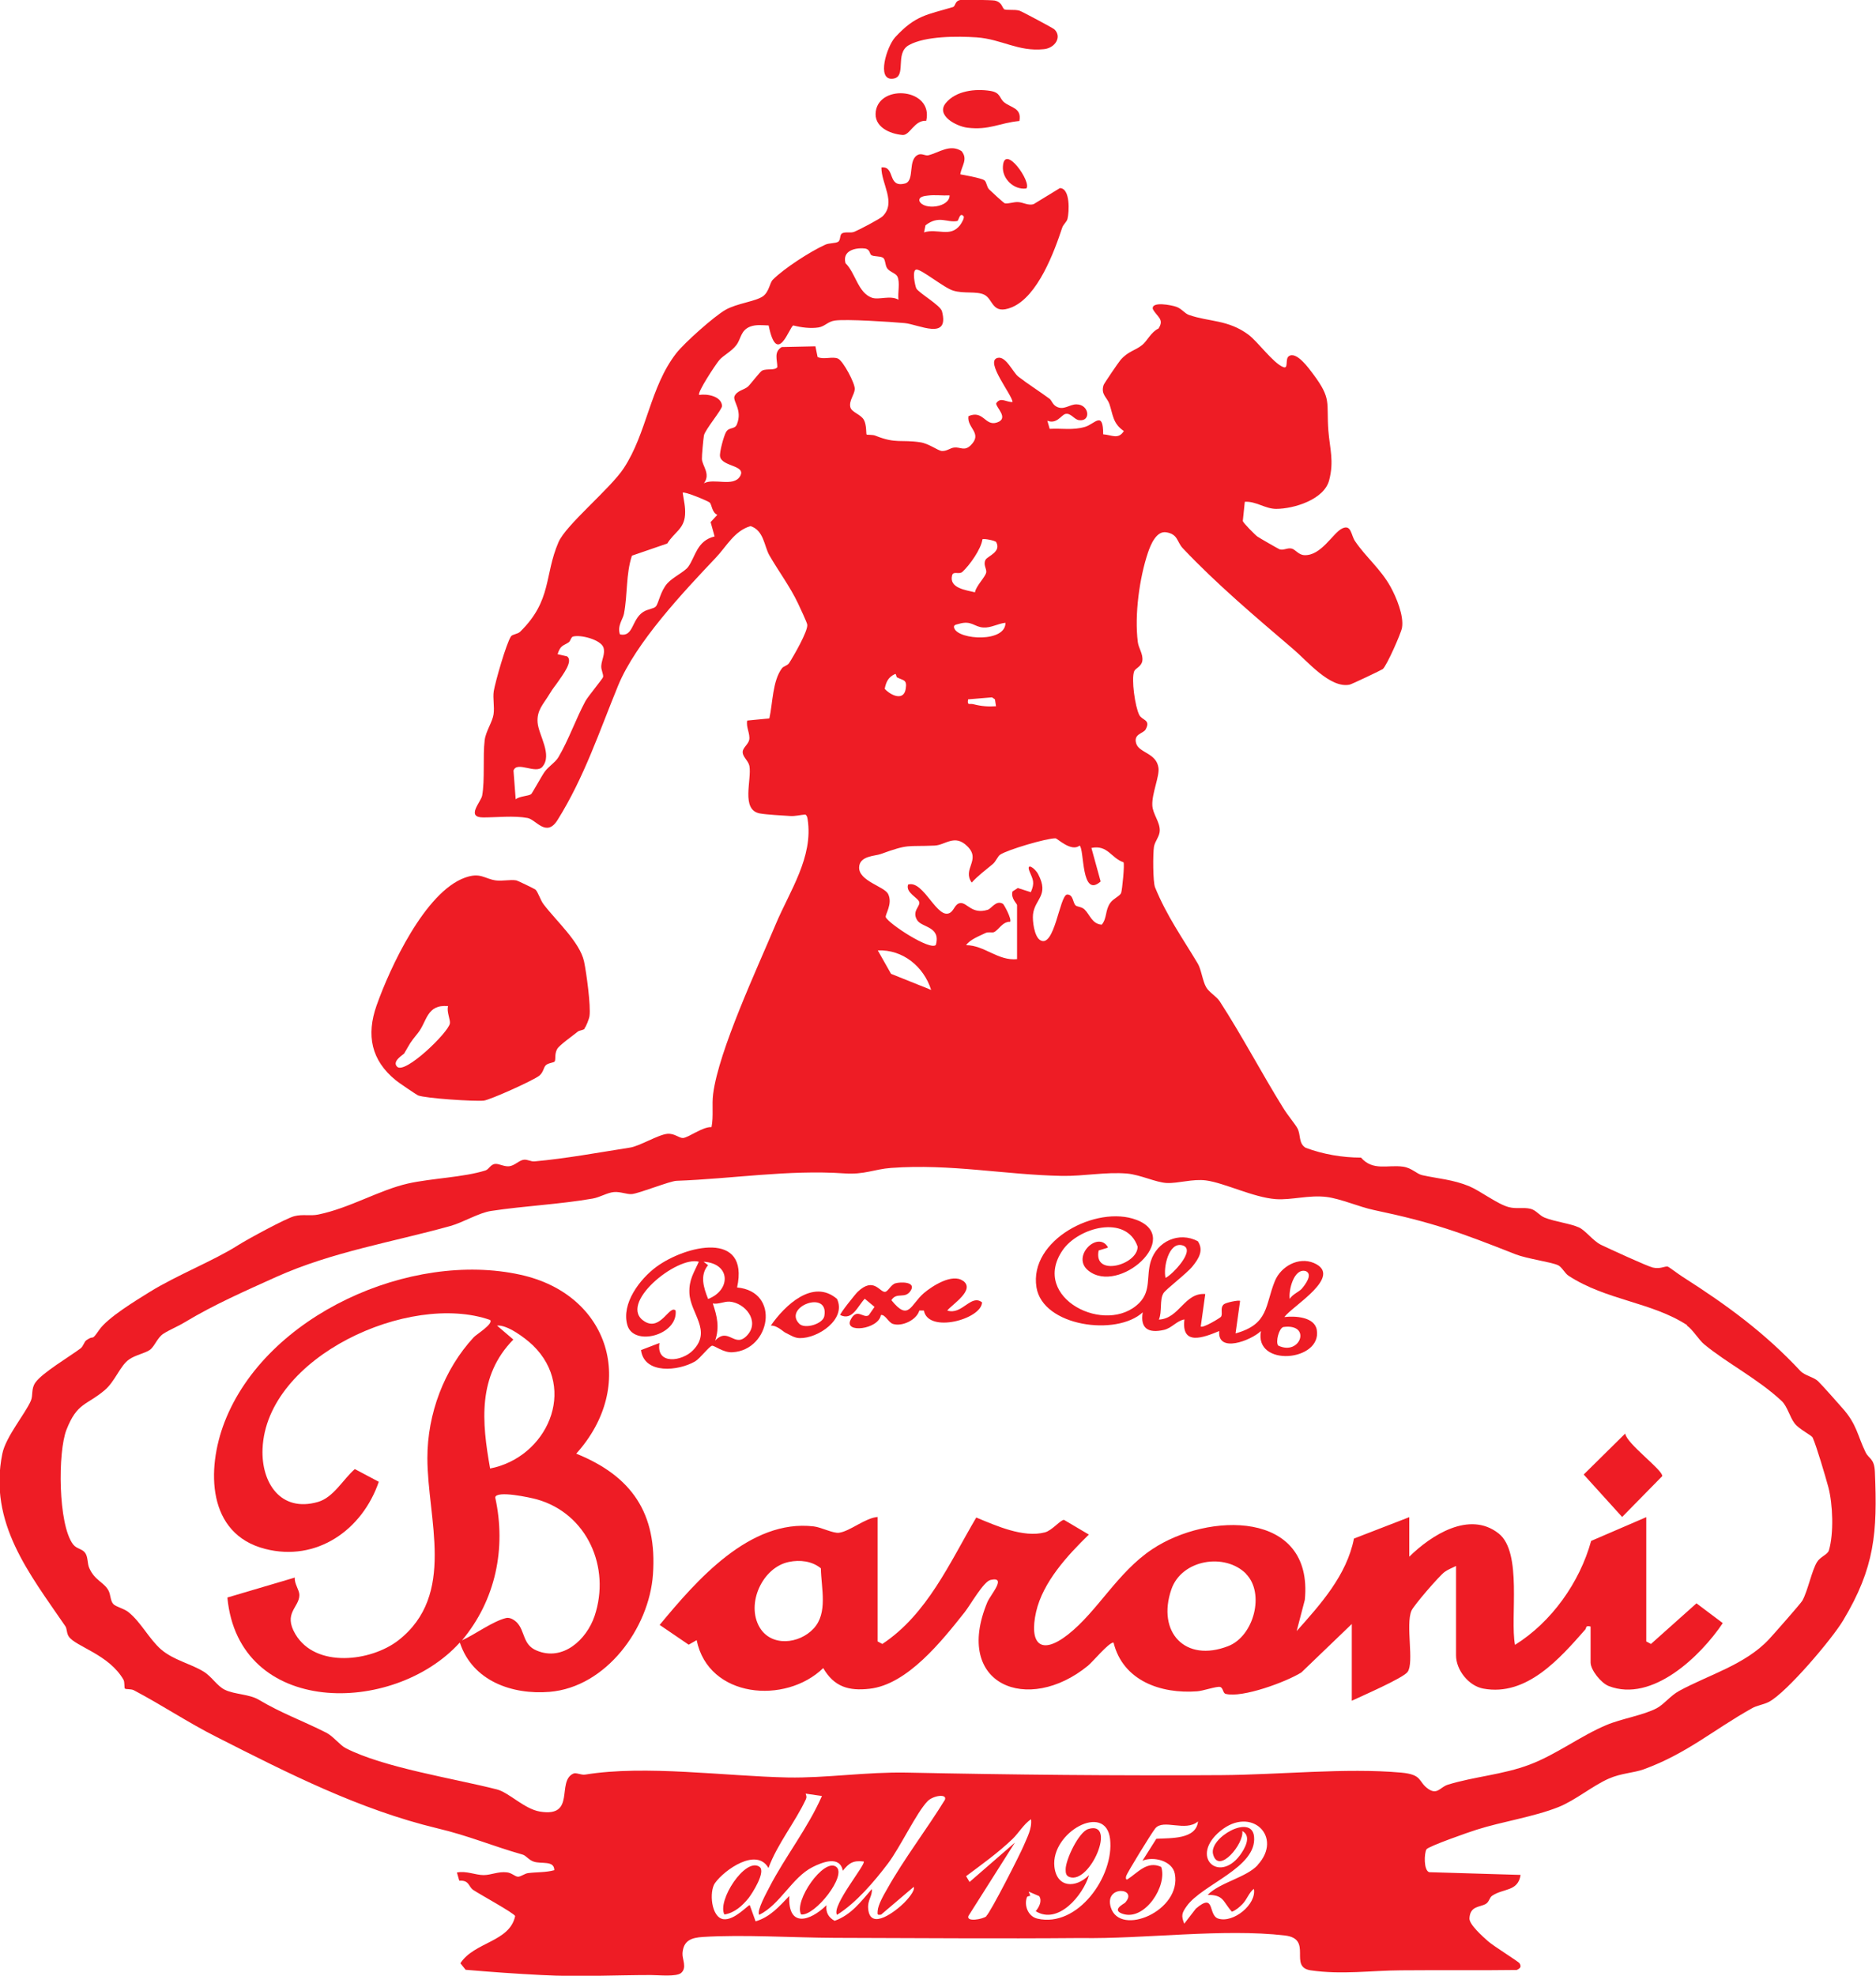
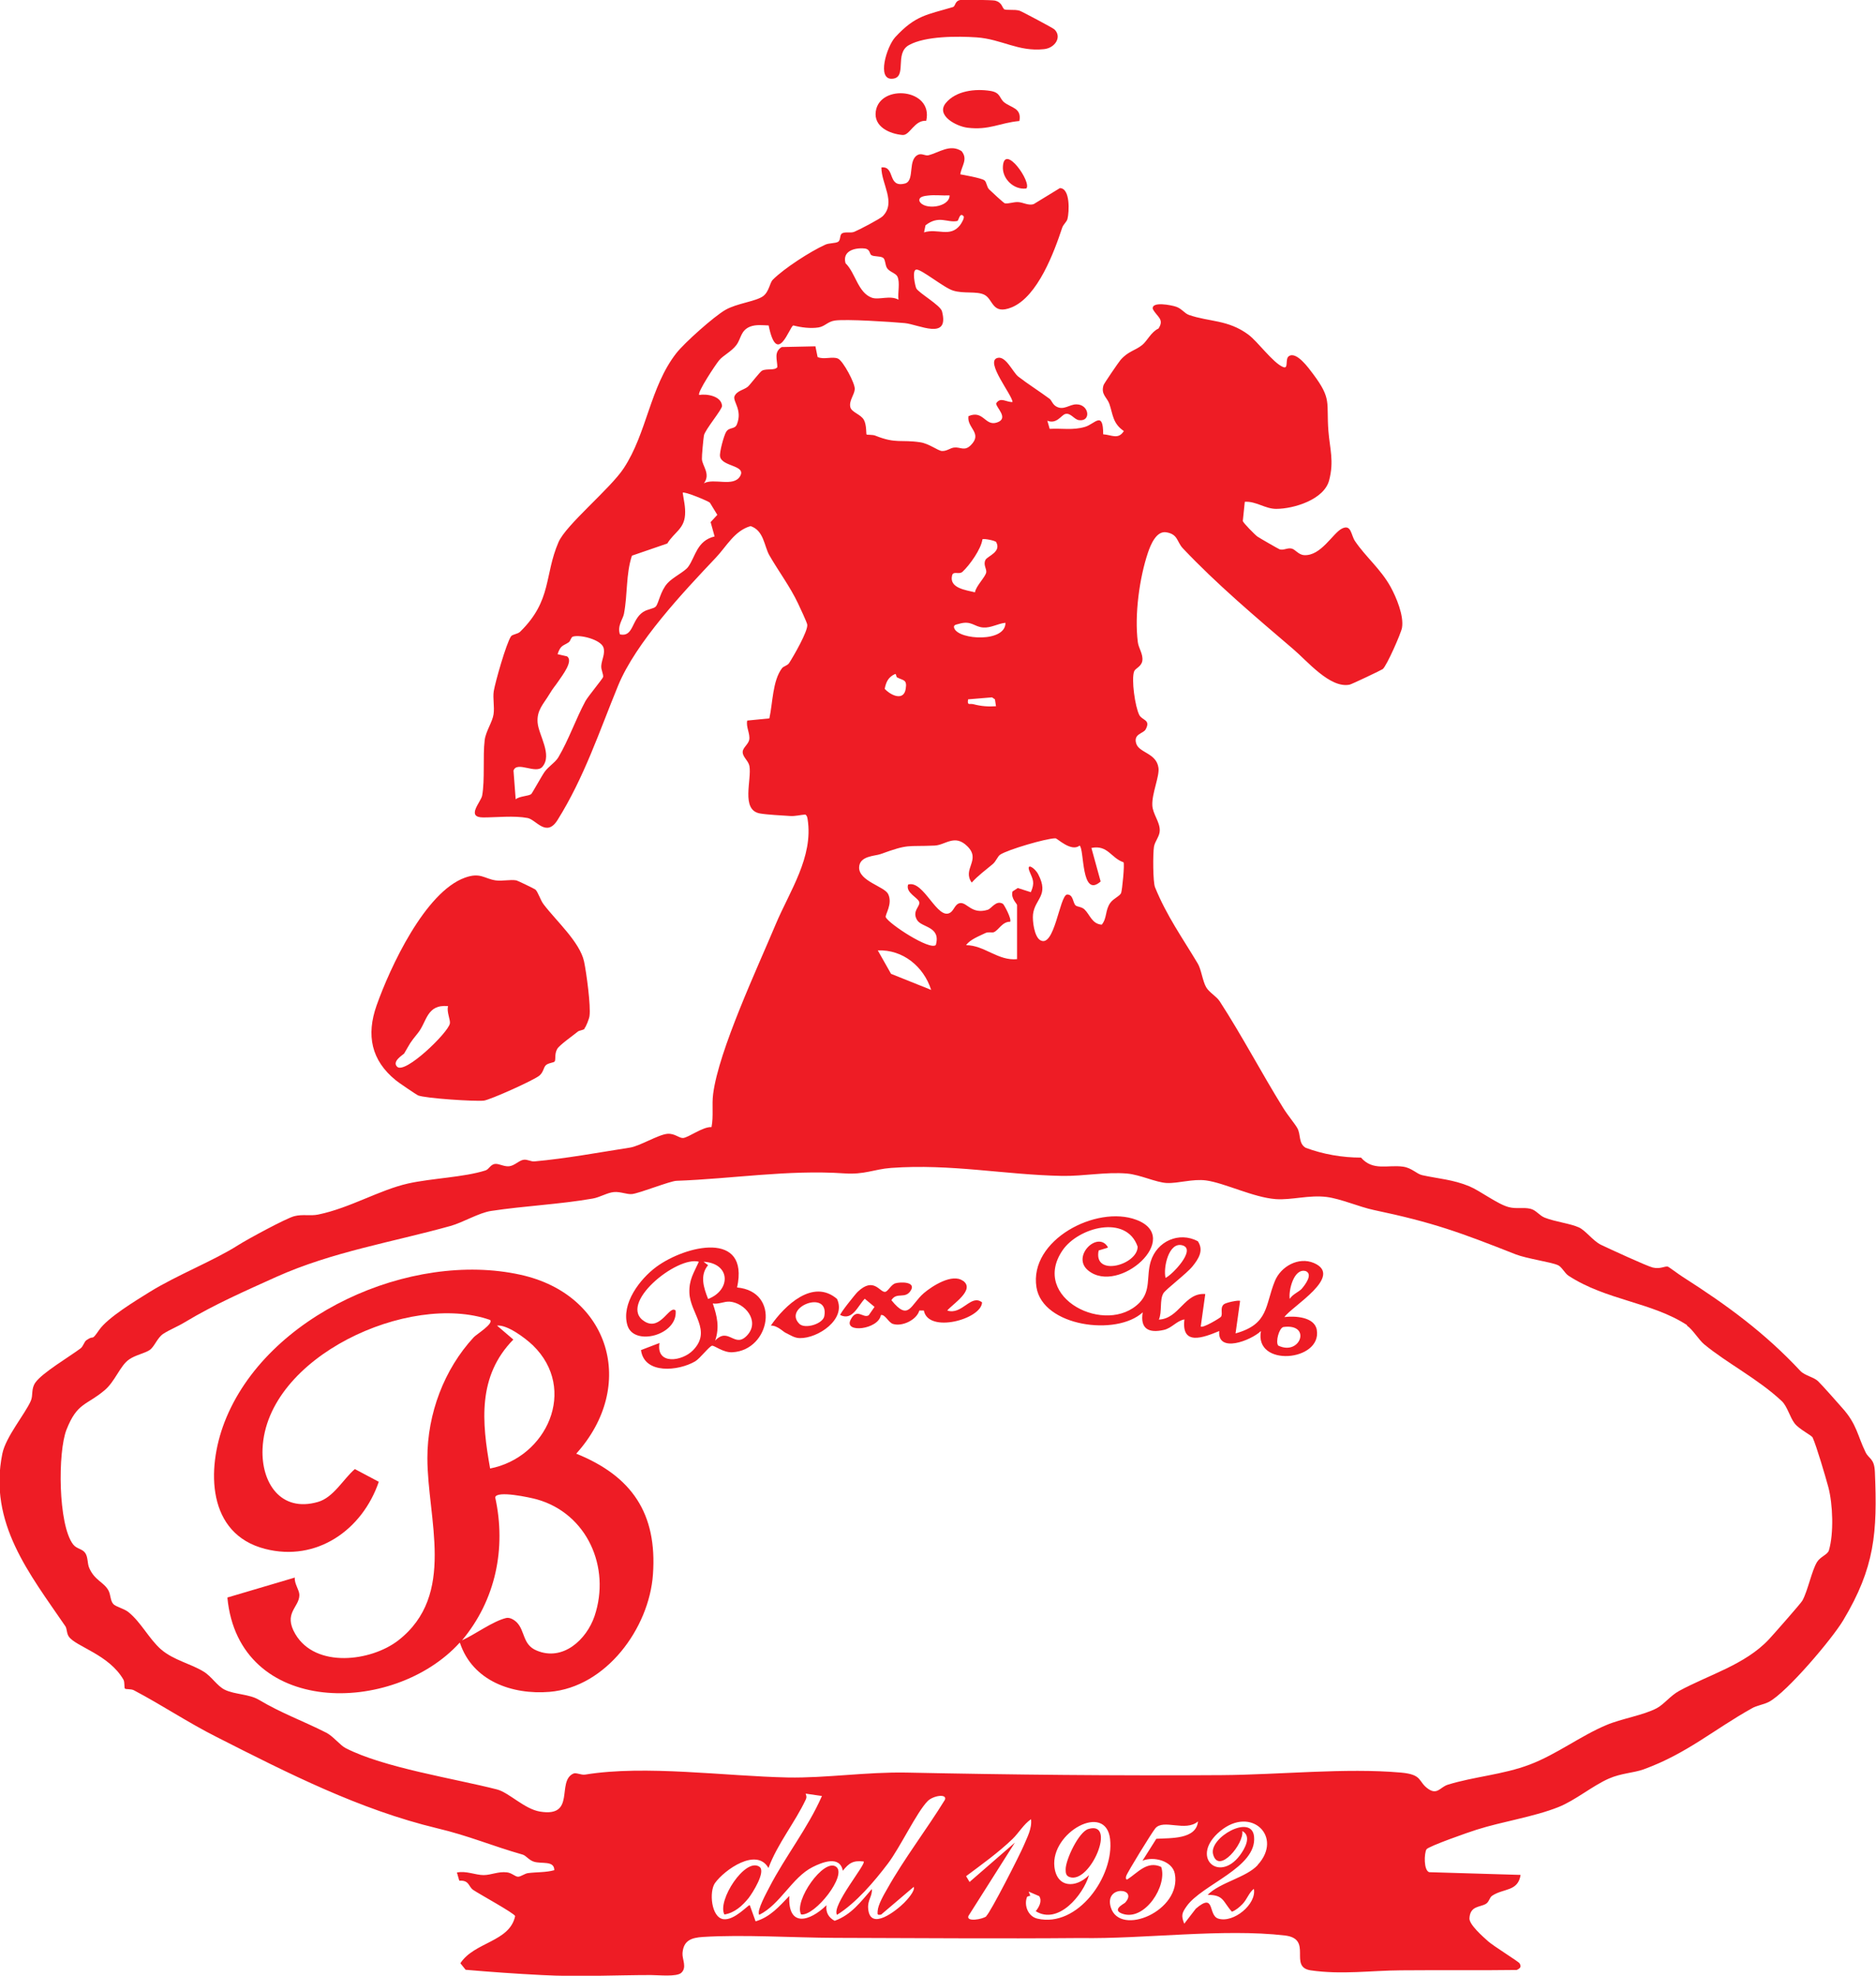
<svg xmlns="http://www.w3.org/2000/svg" id="Livello_2" data-name="Livello 2" viewBox="0 0 103.46 108.91">
  <defs>
    <style>      .cls-1 {        fill: #ee1c25;      }    </style>
  </defs>
  <g id="Livello_1-2" data-name="Livello 1">
    <g>
-       <path class="cls-1" d="M53.01,9.62s1.11.19,1.28.32c.13.1.12.36.26.5.1.1.81.76.87.77.2.03.47-.08.72-.07.29.01.57.21.87.11l1.44-.88c.58,0,.52,1.31.42,1.7-.04.16-.23.3-.29.48-.44,1.33-1.34,3.79-2.78,4.39-1.11.45-1.01-.46-1.53-.7-.43-.2-1.12-.04-1.7-.22-.51-.15-1.77-1.2-2.04-1.16-.25.04-.06.9,0,1.03.12.25,1.33.93,1.42,1.27.43,1.64-1.29.72-2.06.65s-3.22-.23-3.85-.14c-.4.06-.54.32-.9.38-.44.07-.96,0-1.39-.11-.21.06-.89,2.32-1.36,0-.34-.01-.68-.06-1.01.06-.54.21-.5.66-.77,1.02s-.74.58-.95.84c-.18.21-1.23,1.79-1.1,1.91.43-.07,1.22.06,1.26.6.02.19-.95,1.33-1,1.64-.03.18-.12,1.12-.11,1.29.01.37.5.83.11,1.34.56-.3,1.62.22,1.99-.38.38-.63-1-.52-1.1-1.1-.04-.23.21-1.14.33-1.34.17-.3.48-.13.6-.43.31-.78-.21-1.23-.14-1.53.13-.33.53-.36.75-.55.14-.13.67-.83.78-.88.26-.13.69.01.84-.19,0-.41-.21-.83.24-1.11l1.86-.04.12.59c.33.16.84-.05,1.13.09.28.13.94,1.36.92,1.68s-.34.65-.24,1.01c.08.27.57.38.74.68.16.28.12.78.15.81s.35,0,.5.07c1.12.45,1.4.2,2.46.36.48.07.97.46,1.19.48.27.02.47-.17.68-.19.35-.04.57.22.92-.13.67-.67-.23-.95-.13-1.6.83-.36.91.57,1.57.35.7-.23-.08-.85-.04-1.06.25-.37.55-.05.9-.07,0-.37-1.54-2.24-.83-2.43.46-.13.85.8,1.15,1.03.5.39,1.18.82,1.72,1.22.12.09.16.3.36.42.42.25.74-.12,1.13-.11.7,0,.82.96.14.87-.27-.03-.46-.42-.76-.34-.22.06-.48.58-.99.37l.13.45c.68-.04,1.27.09,1.95-.11.54-.16,1-.92,1,.41.47.03.83.31,1.14-.18-.62-.42-.6-.92-.8-1.5-.13-.36-.48-.52-.32-1.03.02-.08.82-1.25.93-1.38.43-.5.82-.52,1.21-.84.26-.21.49-.72.89-.9.34-.52-.08-.64-.31-1.07-.11-.45,1.04-.22,1.29-.13.31.11.45.36.7.45,1.12.39,2.14.25,3.27,1.08.53.39,1.36,1.56,1.92,1.79.32.14.1-.43.31-.59.42-.31,1.11.66,1.35.98,1.04,1.39.72,1.54.84,3.13.08,1,.32,1.67.04,2.73s-1.95,1.57-2.92,1.57c-.61,0-1.11-.43-1.73-.39l-.11,1.06c.02.1.68.77.81.86.1.07,1.16.68,1.22.7.23.07.43-.1.67-.04.2.05.37.34.68.36.94.06,1.59-1.23,2.1-1.47s.48.36.71.7c.58.86,1.42,1.54,1.96,2.52.32.58.74,1.59.63,2.25-.05.31-.85,2.11-1.06,2.28-.08.06-1.72.84-1.83.86-1.08.22-2.35-1.32-3.11-1.96-2.07-1.77-4.21-3.57-6.09-5.56-.33-.35-.26-.78-.92-.88-.54-.08-.85.68-1,1.12-.47,1.39-.75,3.44-.56,4.93.04.34.3.66.25,1.03-.05.33-.38.41-.45.58-.17.43.05,1.96.28,2.41.16.31.65.25.35.8-.13.23-.68.24-.52.77s1.12.52,1.23,1.35c.06.47-.37,1.41-.34,2.06.02.48.42.91.41,1.39,0,.32-.27.59-.32.9-.06.38-.06,1.93.06,2.23.65,1.59,1.5,2.77,2.36,4.21.19.32.26.95.46,1.3.17.29.57.5.75.78,1.22,1.88,2.31,3.96,3.49,5.86.25.41.66.89.79,1.13.2.36.05.84.46,1.08.97.36,2.02.54,3.05.54.66.76,1.48.38,2.32.5.49.07.74.4,1.06.47.86.19,1.7.24,2.59.61.6.25,1.56.99,2.18,1.15.42.11.81,0,1.19.09.31.07.49.37.79.49.58.23,1.41.32,1.89.54.37.17.78.75,1.22.96s2.52,1.17,2.85,1.25c.41.1.67-.09.83-.05.05.01.62.44.83.57,2.46,1.57,4.53,3.09,6.48,5.18.25.26.74.34.97.56s1.04,1.14,1.34,1.48c.81.9.84,1.53,1.28,2.43.19.4.49.33.52,1.11.14,3.33,0,5.25-1.75,8.17-.61,1.02-3.1,3.96-4.09,4.49-.31.16-.68.2-.93.35-2.12,1.18-3.59,2.5-5.98,3.37-.55.2-1.24.21-1.92.51-.91.4-1.85,1.2-2.78,1.57-1.35.54-3.11.8-4.52,1.25-.39.12-2.65.91-2.76,1.08-.13.22-.16,1.16.15,1.26l5.04.15c-.14.93-.95.73-1.57,1.15-.15.1-.16.34-.35.45-.33.19-.86.1-.9.79-.02.35.74,1.01,1.03,1.27s1.68,1.12,1.73,1.21c.13.2.02.29-.15.37-2.13.03-4.26,0-6.39.02-1.65.01-3.27.25-4.98,0-1.24-.19.15-1.73-1.41-1.92-3.4-.4-7.79.2-11.27.14-4.53.04-9.07,0-13.57-.01-2.29-.01-5.04-.19-7.26-.05-.64.04-1.08.19-1.13.9-.02.34.26.78-.07,1.08-.26.23-1.25.12-1.67.12-1.95,0-3.98.11-6.03,0-1.39-.07-2.8-.17-4.19-.29l-.29-.36c.77-1.18,2.72-1.17,3.02-2.6-.03-.15-1.99-1.22-2.31-1.44-.27-.18-.21-.55-.77-.51l-.13-.45c.5-.11,1.02.14,1.47.14.42,0,.81-.21,1.29-.15.27.03.45.24.61.24s.37-.18.56-.2c.48-.06.97-.03,1.44-.16,0-.55-.7-.33-1.13-.47-.28-.09-.43-.34-.62-.39-1.69-.48-2.97-1.04-4.71-1.45-4.28-1.03-8.2-3.02-12.14-5.02-1.61-.81-2.98-1.74-4.59-2.59-.16-.08-.44-.04-.49-.09-.05-.05,0-.34-.08-.49-.8-1.39-2.62-1.82-3.01-2.37-.13-.18-.1-.43-.19-.57-1.98-2.9-4.26-5.7-3.48-9.52.19-.93,1.25-2.18,1.57-2.91.14-.32,0-.66.26-1.02.39-.54,1.88-1.42,2.48-1.87.15-.11.2-.36.32-.45.48-.34.23.12.71-.57s2.01-1.61,2.78-2.09c1.5-.93,3.53-1.72,4.88-2.58.52-.33,2.64-1.48,3.1-1.6s.88,0,1.32-.09c1.75-.36,3.36-1.35,4.95-1.71,1.29-.29,3.07-.34,4.27-.72.2-.06.28-.34.54-.36.22-.02.47.15.76.13.31-.03.56-.33.81-.36.21-.03.4.11.6.09,1.76-.16,3.53-.49,5.26-.76.54-.08,1.57-.72,2.07-.76.41-.03.63.24.86.23.3-.02,1.09-.63,1.57-.6.12-.61.01-1.22.09-1.83.31-2.41,2.45-6.96,3.45-9.35.76-1.81,2.09-3.71,1.76-5.79-.02-.11-.03-.2-.13-.26-.28.02-.55.1-.84.08-.44-.03-1.27-.07-1.66-.14-1.07-.19-.44-1.86-.58-2.62-.06-.29-.38-.5-.37-.77,0-.23.31-.42.36-.67.06-.33-.19-.71-.11-1.06l1.22-.12c.19-.84.17-2.07.7-2.77.09-.11.3-.14.39-.28.24-.37,1.05-1.77,1-2.12-.02-.13-.41-.96-.51-1.17-.44-.93-1.08-1.78-1.58-2.65-.29-.51-.3-1.37-1.04-1.61-.9.27-1.31,1.11-1.92,1.75-1.78,1.88-4.4,4.66-5.38,7.04-1.05,2.56-1.87,5.06-3.34,7.41-.62.99-1.19-.03-1.66-.11-.75-.14-1.71-.03-2.44-.03-.97,0-.13-.85-.06-1.2.16-.88.03-2.16.14-3.06.06-.49.43-1,.49-1.43s-.05-.87.01-1.27c.09-.53.69-2.63.95-3.02.08-.12.37-.12.51-.26,1.76-1.73,1.32-3.1,2.11-4.93.41-.96,2.86-2.95,3.6-4.08,1.28-1.94,1.44-4.46,2.89-6.33.45-.58,2.09-2.04,2.72-2.4s1.66-.46,2.07-.75c.35-.26.36-.74.55-.92.62-.62,2.06-1.55,2.88-1.92.21-.1.56-.07.71-.16s.08-.37.21-.46c.17-.11.48-.01.68-.09.25-.1,1.42-.71,1.57-.86.76-.76-.08-1.79-.07-2.69.79-.09.3,1.16,1.32.88.54-.18.1-1.34.73-1.59.19-.07.37.08.54.04.6-.15,1.19-.64,1.83-.23.37.45,0,.81-.07,1.28ZM52.37,10.77c-.4.02-.81-.04-1.2.01-.16.02-.53.05-.46.31.24.51,1.66.35,1.66-.32ZM53.14,11.92c-.21-.25-.27.24-.34.26-.55.12-1.02-.34-1.76.24l-.08.39c.74-.24,1.43.3,1.98-.39.08-.1.27-.42.2-.5ZM48.05,14.06c-.1-.07-.06-.32-.35-.36-.54-.06-1.26.12-1.07.81.55.53.68,1.62,1.45,1.9.39.14,1.01-.15,1.47.11-.05-.38.1-.95-.06-1.28-.09-.18-.43-.25-.57-.46-.11-.17-.09-.49-.22-.57-.17-.11-.5-.05-.65-.15ZM39.15,27.71c-.07-.08-1.41-.64-1.5-.55.06.42.16.78.13,1.22-.05.78-.6.96-.98,1.58l-1.95.67c-.34,1.04-.23,2.11-.44,3.21-.06.3-.38.66-.22,1.13.75.16.63-.8,1.27-1.23.25-.17.6-.18.71-.31.16-.19.25-.85.64-1.28.31-.34.94-.63,1.14-.9.41-.56.47-1.44,1.46-1.68l-.22-.79.37-.4c-.29-.12-.31-.56-.41-.67ZM54.92,29.87c-.04-.07-.67-.2-.74-.14-.07.54-.71,1.43-1.1,1.79-.19.17-.5-.06-.57.19-.19.72.79.82,1.26.94.04-.33.58-.85.62-1.1.03-.2-.18-.42-.04-.69.11-.21.92-.44.57-1.01ZM55.45,34.33c-.41.04-.8.29-1.22.26-.51-.03-.65-.41-1.35-.2-.12.04-.34.04-.25.25.26.64,2.85.79,2.82-.32ZM29.29,43.78c.06-.05.59-1.02.75-1.24.21-.29.59-.52.75-.79.57-.96.97-2.13,1.5-3.11.16-.28.96-1.24.97-1.32.03-.15-.12-.4-.1-.62.02-.33.23-.67.12-1.01-.15-.43-1.26-.72-1.68-.6-.11.03-.13.23-.23.31-.3.21-.45.14-.62.66l.52.12c.37.25-.26,1.05-.46,1.35s-.28.35-.52.75c-.31.52-.7.87-.64,1.56s.83,1.77.26,2.43c-.36.42-1.41-.34-1.59.21l.12,1.58c.21-.18.71-.17.86-.29ZM49.48,37.35c-.06-.03-.05-.21-.11-.2-.38.17-.5.43-.58.82.33.36,1.05.7,1.16,0,.09-.54-.16-.45-.47-.63ZM54.93,38.94l-.06-.39-.16-.11-1.32.11c-.06.37.08.21.3.27.42.11.81.14,1.24.11ZM56.09,52.9v-3.01c0-.08-.36-.37-.25-.75l.29-.19.72.23c.23-.53.12-.69-.07-1.14-.21-.52.3-.2.48.16.61,1.17-.19,1.34-.29,2.2-.04.36.07,1.22.39,1.42.79.49,1.07-2.42,1.48-2.51.36-.02.32.46.48.6.09.08.33.07.49.22.3.29.41.8.95.84.3-.36.18-.79.47-1.2.18-.25.54-.38.6-.55s.2-1.59.13-1.69c-.69-.23-.86-.97-1.77-.79l.51,1.85c-1.09.96-.89-1.78-1.16-1.98-.46.37-1.23-.4-1.33-.4-.48-.01-2.65.63-3.05.9-.14.09-.23.37-.41.52-.39.33-.81.63-1.16,1.02-.54-.75.53-1.24-.24-2-.7-.7-1.22-.06-1.81-.04-1.56.07-1.38-.11-2.98.47-.3.11-1.16.09-1.18.73-.02.76,1.39,1.05,1.6,1.47.27.55-.19,1.15-.13,1.28.16.36,2.44,1.85,2.76,1.53.29-1.03-.77-.95-1.03-1.37-.3-.49.16-.74.12-.98-.05-.26-.77-.52-.62-.98.87-.28,1.63,2.05,2.35,1.53.2-.15.25-.48.53-.51.38-.04.63.64,1.51.37.22-.07.46-.55.84-.33.06.04.49.82.4.99-.42-.02-.64.46-.89.57-.11.05-.3-.03-.47.05-.35.17-.86.36-1.07.67,1.01,0,1.76.88,2.82.77ZM51.35,54.56c-.41-1.28-1.56-2.23-2.94-2.17l.73,1.29,2.22.89ZM93.05,73.05c-1.96-1.28-4.47-1.37-6.55-2.73-.2-.13-.38-.5-.58-.58-.4-.18-1.7-.35-2.34-.6-3.07-1.21-4.53-1.75-7.81-2.44-.81-.17-1.82-.62-2.61-.72-.97-.12-1.93.18-2.8.12-1.23-.09-2.82-.89-3.84-1.03-.75-.1-1.53.17-2.18.14-.59-.03-1.44-.45-2.18-.52-1.19-.1-2.38.15-3.59.13-3.16-.06-6.12-.68-9.43-.44-.94.07-1.45.38-2.59.3-3.07-.21-6.18.3-9.24.41-.36.01-2.02.68-2.45.73-.29.03-.63-.14-1-.11s-.77.29-1.18.36c-1.85.32-3.74.4-5.59.68-.68.1-1.56.64-2.25.83-3.23.9-6.51,1.42-9.61,2.81-1.68.76-3.4,1.51-5.03,2.49-.41.25-.85.42-1.19.64s-.49.72-.76.9-.77.27-1.12.51c-.51.34-.78,1.23-1.38,1.72-.99.83-1.49.66-2.08,2.15-.49,1.23-.47,5.24.36,6.33.21.27.51.23.68.49.15.24.1.55.21.81.3.69.81.78,1.06,1.24.13.24.1.57.27.75.13.15.6.25.84.45.7.57,1.13,1.47,1.79,2.05.7.6,1.63.78,2.36,1.23.45.28.74.8,1.17,1,.54.26,1.34.23,1.87.55,1.26.75,2.43,1.16,3.71,1.81.38.19.77.7,1.07.85,2.09,1.08,6.01,1.68,8.35,2.28.66.17,1.51,1.08,2.37,1.22,2,.33.9-1.65,1.83-2.09.17-.08.43.09.67.05,3.31-.54,7.71.09,11.17.16,2.08.04,4.33-.31,6.54-.27,5.8.12,11.62.18,17.4.14,3.13-.02,6.83-.41,9.87-.14,1.23.11.92.5,1.52.91.49.33.65-.11,1.06-.24,1.45-.45,3.04-.55,4.52-1.11s2.82-1.59,4.23-2.18c.82-.35,2.05-.54,2.78-.93.41-.22.74-.68,1.23-.95,1.63-.89,3.64-1.44,4.96-2.85.24-.26,1.76-1.98,1.84-2.13.3-.54.52-1.67.81-2.13.18-.29.57-.4.65-.63.28-.94.22-2.56-.03-3.5-.16-.59-.65-2.25-.86-2.72-.06-.14-.74-.45-1-.79s-.4-.93-.7-1.22c-1.31-1.23-2.99-2.07-4.29-3.14-.28-.23-.64-.83-.95-1.03ZM45.33,99l-.9-.13c.04.12.07.19.01.32-.59,1.26-1.57,2.45-2.06,3.78-.65-1.15-2.42.09-2.95.83-.33.47-.21,1.89.46,1.99.62.09,1.41-.84,1.46-.77l.32.89c.81-.24,1.3-.82,1.86-1.4-.09,1.75,1.12,1.42,2.05.51-.05.39.11.68.45.86.92-.33,1.44-1.05,2.05-1.75.04.4-.25.6-.2,1.09.11,1.25,1.56.09,1.98-.33.13-.13.63-.66.53-.88l-1.8,1.53c-.21.03-.2,0-.19-.19.02-.36.35-.92.54-1.25.92-1.64,2.18-3.28,3.17-4.89.14-.35-.64-.24-.95.07-.61.62-1.51,2.54-2.19,3.44-.75.99-1.76,2.18-2.81,2.83-.32-.5,1.63-2.81,1.47-2.94-.59-.07-.81.09-1.15.51-.16-.86-1.14-.47-1.67-.2-1.13.57-1.78,2.06-2.94,2.63-.16-.22.44-1.28.57-1.54.87-1.68,2.11-3.24,2.88-4.99ZM54.39,105.62c.23-.19,1.86-3.39,2.07-3.89.19-.46.46-.93.4-1.45-.41.28-.67.75-1.02,1.09-.78.75-1.69,1.4-2.56,2.05l.19.32,2.5-2.17-2.56,4.04c-.14.35.78.19.99.02ZM56.65,104.54c-.2.47.04,1.1.56,1.22,2.22.52,4.25-2.34,4.01-4.39s-3.28-.36-3.07,1.53c.13,1.17,1.18,1.2,1.91.46-.33,1.11-1.7,2.76-2.94,1.99.18-.22.37-.56.19-.83l-.58-.25.09.23s-.16.03-.17.06ZM63,102.58l.77-1.22c.77-.05,2.2.05,2.3-.96-.69.6-1.92-.16-2.36.39-.19.23-1.54,2.42-1.6,2.62-.03.08-.03.22.06.19.58-.37,1.09-1.05,1.87-.69.35,1.04-.9,2.98-2.11,2.59-.66-.21.04-.55.11-.61.78-.83-1.16-1-.78.25.5,1.64,3.93.19,3.53-1.86-.14-.71-1.18-.97-1.79-.71ZM69.36,102.8c1.42-1.54-.35-3.28-2.06-1.87s-.09,2.9,1.08,1.34c.26-.35.67-1.05.13-1.34.12.68-1.31,2.43-1.61,1.28-.24-.91,2.14-2.26,2.26-.97.17,1.71-2.87,2.63-3.72,3.84-.26.37-.31.51-.13.96l.64-.83c1.09-.93.65.37,1.24.55.84.26,2.12-.8,1.96-1.64-.27.2-.37.57-.63.84-.17.17-.35.33-.58.42-.51-.56-.43-.93-1.34-.93.7-.7,2.13-.95,2.77-1.65Z" />
+       <path class="cls-1" d="M53.01,9.62s1.11.19,1.28.32c.13.1.12.36.26.5.1.1.81.76.87.77.2.03.47-.08.72-.07.29.01.57.21.87.11l1.44-.88c.58,0,.52,1.31.42,1.7-.04.16-.23.3-.29.48-.44,1.33-1.34,3.79-2.78,4.39-1.11.45-1.01-.46-1.53-.7-.43-.2-1.12-.04-1.7-.22-.51-.15-1.77-1.2-2.04-1.16-.25.04-.06.9,0,1.03.12.25,1.33.93,1.42,1.27.43,1.64-1.29.72-2.06.65s-3.22-.23-3.85-.14c-.4.06-.54.32-.9.38-.44.07-.96,0-1.39-.11-.21.06-.89,2.32-1.36,0-.34-.01-.68-.06-1.01.06-.54.21-.5.66-.77,1.02s-.74.58-.95.84c-.18.21-1.23,1.79-1.1,1.91.43-.07,1.22.06,1.26.6.02.19-.95,1.33-1,1.64-.03.18-.12,1.12-.11,1.29.01.37.5.83.11,1.34.56-.3,1.62.22,1.99-.38.38-.63-1-.52-1.1-1.1-.04-.23.21-1.14.33-1.34.17-.3.48-.13.6-.43.31-.78-.21-1.23-.14-1.53.13-.33.53-.36.75-.55.14-.13.67-.83.78-.88.26-.13.69.01.84-.19,0-.41-.21-.83.24-1.11l1.86-.04.12.59c.33.16.84-.05,1.13.09.28.13.94,1.36.92,1.68s-.34.65-.24,1.01c.08.27.57.38.74.68.16.28.12.78.15.81s.35,0,.5.07c1.12.45,1.4.2,2.46.36.48.07.97.46,1.19.48.27.02.47-.17.68-.19.35-.04.57.22.92-.13.67-.67-.23-.95-.13-1.6.83-.36.91.57,1.57.35.7-.23-.08-.85-.04-1.06.25-.37.55-.05.9-.07,0-.37-1.54-2.24-.83-2.43.46-.13.85.8,1.15,1.03.5.39,1.18.82,1.72,1.22.12.09.16.3.36.42.42.25.74-.12,1.13-.11.7,0,.82.96.14.87-.27-.03-.46-.42-.76-.34-.22.06-.48.58-.99.37l.13.45c.68-.04,1.27.09,1.95-.11.54-.16,1-.92,1,.41.47.03.83.31,1.14-.18-.62-.42-.6-.92-.8-1.5-.13-.36-.48-.52-.32-1.03.02-.08.82-1.25.93-1.38.43-.5.82-.52,1.21-.84.26-.21.49-.72.89-.9.34-.52-.08-.64-.31-1.07-.11-.45,1.04-.22,1.29-.13.31.11.45.36.7.45,1.12.39,2.14.25,3.27,1.08.53.39,1.36,1.56,1.92,1.79.32.14.1-.43.31-.59.42-.31,1.11.66,1.35.98,1.04,1.39.72,1.54.84,3.13.08,1,.32,1.67.04,2.73s-1.95,1.57-2.92,1.57c-.61,0-1.11-.43-1.73-.39l-.11,1.06c.02.1.68.77.81.86.1.07,1.16.68,1.22.7.23.07.43-.1.67-.04.2.05.37.34.68.36.94.06,1.59-1.23,2.1-1.47s.48.36.71.7c.58.86,1.42,1.54,1.96,2.52.32.58.74,1.59.63,2.25-.05.31-.85,2.11-1.06,2.28-.08.06-1.72.84-1.83.86-1.08.22-2.35-1.32-3.11-1.96-2.07-1.77-4.21-3.57-6.09-5.56-.33-.35-.26-.78-.92-.88-.54-.08-.85.68-1,1.12-.47,1.39-.75,3.44-.56,4.93.04.34.3.66.25,1.03-.05.33-.38.41-.45.58-.17.43.05,1.96.28,2.41.16.31.65.25.35.8-.13.23-.68.24-.52.77s1.12.52,1.23,1.35c.06.47-.37,1.41-.34,2.06.02.48.42.91.41,1.39,0,.32-.27.59-.32.9-.06.38-.06,1.93.06,2.23.65,1.59,1.5,2.77,2.36,4.21.19.32.26.95.46,1.3.17.29.57.5.75.78,1.22,1.88,2.31,3.96,3.49,5.86.25.41.66.89.79,1.13.2.36.05.84.46,1.08.97.36,2.02.54,3.05.54.66.76,1.48.38,2.32.5.49.07.74.4,1.06.47.86.19,1.7.24,2.59.61.6.25,1.56.99,2.18,1.15.42.11.81,0,1.19.09.31.07.49.37.79.49.58.23,1.41.32,1.89.54.37.17.78.75,1.22.96s2.52,1.17,2.85,1.25c.41.1.67-.09.83-.05.05.01.62.44.83.57,2.46,1.57,4.53,3.09,6.48,5.18.25.26.74.34.97.56s1.04,1.14,1.34,1.48c.81.9.84,1.53,1.28,2.43.19.4.49.33.52,1.11.14,3.33,0,5.25-1.75,8.17-.61,1.02-3.1,3.96-4.09,4.49-.31.16-.68.2-.93.35-2.12,1.18-3.59,2.5-5.98,3.37-.55.2-1.24.21-1.92.51-.91.4-1.85,1.2-2.78,1.57-1.35.54-3.11.8-4.52,1.25-.39.12-2.65.91-2.76,1.08-.13.22-.16,1.16.15,1.26l5.04.15c-.14.93-.95.73-1.57,1.15-.15.1-.16.34-.35.45-.33.19-.86.1-.9.79-.02.35.74,1.01,1.03,1.27s1.68,1.12,1.73,1.21c.13.2.02.29-.15.37-2.13.03-4.26,0-6.39.02-1.65.01-3.27.25-4.98,0-1.24-.19.15-1.73-1.41-1.92-3.4-.4-7.79.2-11.27.14-4.53.04-9.07,0-13.57-.01-2.29-.01-5.04-.19-7.26-.05-.64.04-1.08.19-1.13.9-.02.34.26.78-.07,1.08-.26.23-1.25.12-1.67.12-1.95,0-3.98.11-6.03,0-1.39-.07-2.8-.17-4.19-.29l-.29-.36c.77-1.18,2.72-1.17,3.02-2.6-.03-.15-1.99-1.22-2.31-1.44-.27-.18-.21-.55-.77-.51l-.13-.45c.5-.11,1.02.14,1.47.14.42,0,.81-.21,1.29-.15.27.03.45.24.61.24s.37-.18.56-.2c.48-.06.97-.03,1.44-.16,0-.55-.7-.33-1.13-.47-.28-.09-.43-.34-.62-.39-1.69-.48-2.97-1.04-4.71-1.45-4.28-1.03-8.2-3.02-12.14-5.02-1.61-.81-2.98-1.74-4.59-2.59-.16-.08-.44-.04-.49-.09-.05-.05,0-.34-.08-.49-.8-1.39-2.62-1.82-3.01-2.37-.13-.18-.1-.43-.19-.57-1.98-2.9-4.26-5.7-3.48-9.52.19-.93,1.25-2.18,1.57-2.91.14-.32,0-.66.26-1.02.39-.54,1.88-1.42,2.48-1.87.15-.11.2-.36.32-.45.48-.34.23.12.71-.57s2.01-1.61,2.78-2.09c1.5-.93,3.53-1.72,4.88-2.58.52-.33,2.64-1.48,3.1-1.6s.88,0,1.32-.09c1.75-.36,3.36-1.35,4.95-1.71,1.29-.29,3.07-.34,4.27-.72.2-.06.28-.34.54-.36.22-.02.47.15.76.13.31-.03.56-.33.81-.36.21-.03.4.11.6.09,1.76-.16,3.53-.49,5.26-.76.54-.08,1.57-.72,2.07-.76.41-.03.63.24.86.23.3-.02,1.09-.63,1.57-.6.12-.61.01-1.22.09-1.83.31-2.41,2.45-6.96,3.45-9.35.76-1.81,2.09-3.71,1.76-5.79-.02-.11-.03-.2-.13-.26-.28.02-.55.1-.84.08-.44-.03-1.27-.07-1.66-.14-1.07-.19-.44-1.86-.58-2.62-.06-.29-.38-.5-.37-.77,0-.23.31-.42.36-.67.06-.33-.19-.71-.11-1.06l1.22-.12c.19-.84.17-2.07.7-2.77.09-.11.3-.14.39-.28.24-.37,1.05-1.77,1-2.12-.02-.13-.41-.96-.51-1.17-.44-.93-1.08-1.78-1.58-2.65-.29-.51-.3-1.37-1.04-1.61-.9.27-1.31,1.11-1.92,1.75-1.78,1.88-4.4,4.66-5.38,7.04-1.05,2.56-1.87,5.06-3.34,7.41-.62.99-1.19-.03-1.66-.11-.75-.14-1.71-.03-2.44-.03-.97,0-.13-.85-.06-1.2.16-.88.03-2.16.14-3.06.06-.49.43-1,.49-1.43s-.05-.87.01-1.27c.09-.53.69-2.63.95-3.02.08-.12.37-.12.51-.26,1.76-1.73,1.32-3.1,2.11-4.93.41-.96,2.86-2.95,3.6-4.08,1.28-1.94,1.44-4.46,2.89-6.33.45-.58,2.09-2.04,2.72-2.4s1.66-.46,2.07-.75c.35-.26.36-.74.55-.92.62-.62,2.06-1.55,2.88-1.92.21-.1.56-.07.71-.16s.08-.37.21-.46c.17-.11.48-.01.68-.09.25-.1,1.42-.71,1.57-.86.76-.76-.08-1.79-.07-2.69.79-.09.3,1.16,1.32.88.54-.18.1-1.34.73-1.59.19-.07.37.08.54.04.6-.15,1.19-.64,1.83-.23.37.45,0,.81-.07,1.28ZM52.37,10.77c-.4.02-.81-.04-1.2.01-.16.02-.53.05-.46.31.24.51,1.66.35,1.66-.32ZM53.14,11.92c-.21-.25-.27.24-.34.26-.55.12-1.02-.34-1.76.24l-.08.39c.74-.24,1.43.3,1.98-.39.08-.1.27-.42.2-.5ZM48.05,14.06c-.1-.07-.06-.32-.35-.36-.54-.06-1.26.12-1.07.81.55.53.68,1.62,1.45,1.9.39.14,1.01-.15,1.47.11-.05-.38.1-.95-.06-1.28-.09-.18-.43-.25-.57-.46-.11-.17-.09-.49-.22-.57-.17-.11-.5-.05-.65-.15ZM39.15,27.71c-.07-.08-1.41-.64-1.5-.55.06.42.16.78.13,1.22-.05.78-.6.96-.98,1.58l-1.95.67c-.34,1.04-.23,2.11-.44,3.21-.06.3-.38.66-.22,1.13.75.16.63-.8,1.27-1.23.25-.17.6-.18.71-.31.16-.19.25-.85.64-1.28.31-.34.94-.63,1.14-.9.41-.56.47-1.44,1.46-1.68l-.22-.79.37-.4ZM54.92,29.87c-.04-.07-.67-.2-.74-.14-.07.54-.71,1.43-1.1,1.79-.19.17-.5-.06-.57.19-.19.72.79.82,1.26.94.04-.33.58-.85.62-1.1.03-.2-.18-.42-.04-.69.11-.21.92-.44.57-1.01ZM55.45,34.33c-.41.04-.8.29-1.22.26-.51-.03-.65-.41-1.35-.2-.12.04-.34.04-.25.25.26.64,2.85.79,2.82-.32ZM29.29,43.78c.06-.05.59-1.02.75-1.24.21-.29.59-.52.75-.79.57-.96.97-2.13,1.5-3.11.16-.28.96-1.24.97-1.32.03-.15-.12-.4-.1-.62.02-.33.23-.67.12-1.01-.15-.43-1.26-.72-1.68-.6-.11.03-.13.23-.23.31-.3.21-.45.14-.62.66l.52.12c.37.25-.26,1.05-.46,1.35s-.28.35-.52.75c-.31.52-.7.87-.64,1.56s.83,1.77.26,2.43c-.36.42-1.41-.34-1.59.21l.12,1.58c.21-.18.71-.17.86-.29ZM49.48,37.35c-.06-.03-.05-.21-.11-.2-.38.17-.5.43-.58.82.33.36,1.05.7,1.16,0,.09-.54-.16-.45-.47-.63ZM54.93,38.94l-.06-.39-.16-.11-1.32.11c-.06.37.08.21.3.27.42.11.81.14,1.24.11ZM56.09,52.9v-3.01c0-.08-.36-.37-.25-.75l.29-.19.72.23c.23-.53.12-.69-.07-1.14-.21-.52.3-.2.48.16.61,1.17-.19,1.34-.29,2.2-.04.36.07,1.22.39,1.42.79.49,1.07-2.42,1.48-2.51.36-.02.32.46.48.6.09.08.33.07.49.22.3.29.41.8.95.84.3-.36.18-.79.47-1.2.18-.25.54-.38.6-.55s.2-1.59.13-1.69c-.69-.23-.86-.97-1.77-.79l.51,1.85c-1.09.96-.89-1.78-1.16-1.98-.46.37-1.23-.4-1.33-.4-.48-.01-2.65.63-3.05.9-.14.09-.23.37-.41.52-.39.33-.81.63-1.16,1.02-.54-.75.53-1.24-.24-2-.7-.7-1.22-.06-1.81-.04-1.56.07-1.38-.11-2.98.47-.3.11-1.16.09-1.18.73-.02.76,1.39,1.05,1.6,1.47.27.55-.19,1.15-.13,1.28.16.36,2.44,1.85,2.76,1.53.29-1.03-.77-.95-1.03-1.37-.3-.49.16-.74.12-.98-.05-.26-.77-.52-.62-.98.87-.28,1.63,2.05,2.35,1.53.2-.15.25-.48.53-.51.38-.04.63.64,1.51.37.22-.07.46-.55.84-.33.06.04.49.82.4.99-.42-.02-.64.46-.89.57-.11.05-.3-.03-.47.05-.35.17-.86.36-1.07.67,1.01,0,1.76.88,2.82.77ZM51.35,54.56c-.41-1.28-1.56-2.23-2.94-2.17l.73,1.29,2.22.89ZM93.05,73.05c-1.96-1.28-4.47-1.37-6.55-2.73-.2-.13-.38-.5-.58-.58-.4-.18-1.7-.35-2.34-.6-3.07-1.21-4.53-1.75-7.81-2.44-.81-.17-1.82-.62-2.61-.72-.97-.12-1.93.18-2.8.12-1.23-.09-2.82-.89-3.84-1.03-.75-.1-1.53.17-2.18.14-.59-.03-1.44-.45-2.18-.52-1.19-.1-2.38.15-3.59.13-3.16-.06-6.12-.68-9.43-.44-.94.07-1.45.38-2.59.3-3.07-.21-6.18.3-9.24.41-.36.01-2.02.68-2.45.73-.29.03-.63-.14-1-.11s-.77.29-1.18.36c-1.85.32-3.74.4-5.59.68-.68.1-1.56.64-2.25.83-3.23.9-6.51,1.42-9.61,2.81-1.68.76-3.4,1.51-5.03,2.49-.41.25-.85.42-1.19.64s-.49.72-.76.9-.77.27-1.12.51c-.51.34-.78,1.23-1.38,1.72-.99.83-1.49.66-2.08,2.15-.49,1.23-.47,5.24.36,6.33.21.27.51.23.68.49.15.24.1.55.21.81.3.69.81.78,1.06,1.24.13.24.1.57.27.75.13.15.6.25.84.45.7.57,1.13,1.47,1.79,2.05.7.6,1.63.78,2.36,1.23.45.28.74.8,1.17,1,.54.26,1.34.23,1.87.55,1.26.75,2.43,1.16,3.71,1.81.38.19.77.7,1.07.85,2.09,1.08,6.01,1.68,8.35,2.28.66.17,1.51,1.08,2.37,1.22,2,.33.9-1.65,1.83-2.09.17-.08.43.09.67.05,3.31-.54,7.71.09,11.17.16,2.08.04,4.33-.31,6.54-.27,5.8.12,11.62.18,17.4.14,3.13-.02,6.83-.41,9.87-.14,1.23.11.92.5,1.52.91.49.33.65-.11,1.06-.24,1.45-.45,3.04-.55,4.52-1.11s2.82-1.59,4.23-2.18c.82-.35,2.05-.54,2.78-.93.41-.22.74-.68,1.23-.95,1.63-.89,3.64-1.44,4.96-2.85.24-.26,1.76-1.98,1.84-2.13.3-.54.52-1.67.81-2.13.18-.29.57-.4.65-.63.28-.94.22-2.56-.03-3.5-.16-.59-.65-2.25-.86-2.72-.06-.14-.74-.45-1-.79s-.4-.93-.7-1.22c-1.31-1.23-2.99-2.07-4.29-3.14-.28-.23-.64-.83-.95-1.03ZM45.33,99l-.9-.13c.04.12.07.19.01.32-.59,1.26-1.57,2.45-2.06,3.78-.65-1.15-2.42.09-2.95.83-.33.47-.21,1.89.46,1.99.62.09,1.41-.84,1.46-.77l.32.89c.81-.24,1.3-.82,1.86-1.4-.09,1.75,1.12,1.42,2.05.51-.05.39.11.68.45.86.92-.33,1.44-1.05,2.05-1.75.04.4-.25.6-.2,1.09.11,1.25,1.56.09,1.98-.33.13-.13.63-.66.53-.88l-1.8,1.53c-.21.03-.2,0-.19-.19.02-.36.35-.92.54-1.25.92-1.64,2.18-3.28,3.17-4.89.14-.35-.64-.24-.95.07-.61.62-1.51,2.54-2.19,3.44-.75.99-1.76,2.18-2.81,2.83-.32-.5,1.63-2.81,1.47-2.94-.59-.07-.81.09-1.15.51-.16-.86-1.14-.47-1.67-.2-1.13.57-1.78,2.06-2.94,2.63-.16-.22.44-1.28.57-1.54.87-1.68,2.11-3.24,2.88-4.99ZM54.39,105.62c.23-.19,1.86-3.39,2.07-3.89.19-.46.46-.93.4-1.45-.41.28-.67.75-1.02,1.09-.78.75-1.69,1.4-2.56,2.05l.19.32,2.5-2.17-2.56,4.04c-.14.35.78.19.99.02ZM56.65,104.54c-.2.47.04,1.1.56,1.22,2.22.52,4.25-2.34,4.01-4.39s-3.28-.36-3.07,1.53c.13,1.17,1.18,1.2,1.91.46-.33,1.11-1.7,2.76-2.94,1.99.18-.22.37-.56.19-.83l-.58-.25.09.23s-.16.03-.17.06ZM63,102.58l.77-1.22c.77-.05,2.2.05,2.3-.96-.69.6-1.92-.16-2.36.39-.19.23-1.54,2.42-1.6,2.62-.03.08-.03.22.06.19.58-.37,1.09-1.05,1.87-.69.35,1.04-.9,2.98-2.11,2.59-.66-.21.04-.55.11-.61.78-.83-1.16-1-.78.25.5,1.64,3.93.19,3.53-1.86-.14-.71-1.18-.97-1.79-.71ZM69.36,102.8c1.42-1.54-.35-3.28-2.06-1.87s-.09,2.9,1.08,1.34c.26-.35.67-1.05.13-1.34.12.68-1.31,2.43-1.61,1.28-.24-.91,2.14-2.26,2.26-.97.17,1.71-2.87,2.63-3.72,3.84-.26.37-.31.51-.13.96l.64-.83c1.09-.93.65.37,1.24.55.84.26,2.12-.8,1.96-1.64-.27.2-.37.57-.63.84-.17.17-.35.33-.58.42-.51-.56-.43-.93-1.34-.93.7-.7,2.13-.95,2.77-1.65Z" />
      <path class="cls-1" d="M32.24,56.71c-.1.09-.29.08-.38.16-.28.23-1,.73-1.13.95-.16.28-.07.58-.14.69-.04.07-.36.08-.49.21s-.12.36-.34.56c-.28.25-2.73,1.35-3.08,1.39-.49.05-3.21-.12-3.63-.29-.07-.03-1.11-.73-1.22-.83-1.36-1.1-1.64-2.49-1.06-4.13.74-2.09,2.67-6.25,4.87-7.04.86-.31,1.07.06,1.7.15.37.05.8-.06,1.14,0,.06.01.99.46,1.04.5.15.12.28.59.46.82.68.9,2,2.08,2.23,3.15.13.61.38,2.45.3,3.01-.02.15-.19.59-.28.68ZM24.71,55.46c-1.19-.11-1.16.86-1.66,1.48s-.39.51-.76,1.13c-.05.07-.69.43-.39.73.43.44,2.82-1.88,2.91-2.38.04-.2-.19-.66-.1-.95Z" />
      <path class="cls-1" d="M55.35.5c.16.09.58,0,.88.09.1.03,1.84.95,1.92,1.03.43.41.04,1.03-.58,1.09-1.42.15-2.32-.55-3.71-.65-1.04-.07-2.84-.08-3.74.43-.81.46-.07,1.78-.9,1.85-.89.08-.32-1.77.15-2.29,1.13-1.22,1.75-1.23,3.18-1.66.16-.05.09-.33.41-.39.13-.03,1.74,0,1.9.03.41.09.41.41.51.46Z" />
      <path class="cls-1" d="M56.22,6.67c-1.09.1-1.66.52-2.87.37-.62-.08-1.75-.68-1.19-1.36s1.62-.8,2.45-.67c.58.09.49.4.77.63.39.31.97.31.84,1.02Z" />
      <path class="cls-1" d="M51.08,6.66c-.66-.05-.9.82-1.31.78-.7-.06-1.6-.45-1.47-1.31.23-1.52,3.19-1.25,2.78.53Z" />
      <path class="cls-1" d="M56.6,10.39c-.68.09-1.34-.53-1.29-1.22.08-1.29,1.61.89,1.29,1.22Z" />
-       <path class="cls-1" d="M48.4,83.63v6.85l.26.14c2.48-1.64,3.72-4.49,5.18-6.97,1.09.45,2.59,1.13,3.78.82.4-.1.87-.7,1.06-.69l1.37.81c-1.18,1.15-2.53,2.61-2.91,4.26-.39,1.74.24,2.44,1.76,1.25,1.64-1.29,2.72-3.42,4.64-4.7,3.07-2.05,8.91-2.18,8.42,2.79l-.45,1.72c1.33-1.49,2.76-3.08,3.16-5.1l3.05-1.18v2.18c1.19-1.17,3.31-2.56,4.93-1.28,1.32,1.04.62,4.62.9,6.14,2.01-1.25,3.57-3.44,4.2-5.73l3.04-1.31v6.85l.26.14,2.51-2.24,1.45,1.09c-1.22,1.82-3.89,4.4-6.29,3.47-.43-.17-1-.89-1-1.3v-1.98c-.3-.08-.22.08-.29.16-1.39,1.58-3.23,3.71-5.63,3.26-.81-.15-1.5-1.03-1.5-1.83v-4.93c-.21.11-.44.19-.63.33-.29.21-1.71,1.85-1.83,2.14-.33.78.16,2.85-.21,3.37-.24.34-2.55,1.34-3.08,1.59v-4.23l-2.78,2.67c-.83.52-3.26,1.42-4.18,1.18-.15-.04-.13-.33-.3-.38-.18-.05-.95.22-1.27.24-2,.15-4.09-.58-4.61-2.69-.27,0-1.12,1.04-1.41,1.28-3.3,2.7-7.45,1.07-5.55-3.5.17-.41,1.11-1.44.18-1.23-.39.09-1.1,1.36-1.43,1.78-1.24,1.56-3.15,3.99-5.25,4.22-1.15.13-1.95-.11-2.55-1.14-2.08,2.02-6.33,1.66-6.98-1.54l-.44.25-1.6-1.09c2.02-2.44,4.97-5.85,8.5-5.43.42.05,1.06.39,1.39.35.61-.08,1.46-.83,2.14-.87ZM43.5,86.1c-1.45.3-2.37,2.3-1.61,3.6.64,1.09,2.18.93,2.98.07s.42-2.21.4-3.32c-.48-.4-1.16-.48-1.77-.35ZM68.72,86.75c-1.17-1.17-3.55-.79-4.12.86-.81,2.36.76,4.05,3.13,3.13,1.43-.55,2.04-2.93.98-3.99Z" />
      <path class="cls-1" d="M25.35,90.55c-3.66,4.03-12.19,4.09-12.81-2.49l3.72-1.1c-.04.33.25.68.25.96,0,.69-.91.99-.22,2.16,1.12,1.89,4.17,1.51,5.68.34,3.21-2.51,1.6-6.69,1.6-10.05,0-2.44.92-4.89,2.56-6.66.15-.16,1.1-.74.9-.95-4.45-1.56-12.34,2.03-12.55,7.1-.08,1.86.99,3.53,3.06,2.93.86-.25,1.39-1.26,2.03-1.81l1.32.7c-.91,2.66-3.43,4.43-6.27,3.7-3.2-.82-3.24-4.38-2.24-6.98,2.29-5.93,10.29-9.47,16.33-8.13,4.95,1.09,6.43,6.13,3.07,9.86,3.07,1.24,4.47,3.3,4.23,6.66-.21,2.96-2.58,6.21-5.7,6.47-2.07.17-4.24-.6-4.94-2.69ZM27.02,80.95c3.13-.6,4.86-4.37,2.37-6.79-.43-.41-1.42-1.15-1.98-1.09l.9.77c-1.98,2.02-1.74,4.54-1.28,7.11ZM28.51,89.44c.45.47.31,1.22,1.08,1.54,1.45.62,2.76-.6,3.2-1.9.9-2.68-.41-5.65-3.18-6.43-.36-.1-2.23-.51-2.3-.11.62,2.81.02,5.67-1.83,7.88.71-.32,1.69-1.05,2.43-1.23.21-.05.45.1.6.25Z" />
      <path class="cls-1" d="M61.08,68.78l-.49.15c-.31,1.48,2.15.8,2.15-.21-.62-1.8-3.28-1.06-4.14.2-1.8,2.63,2.42,4.74,4.24,2.89.65-.67.37-1.44.62-2.27.34-1.12,1.56-1.67,2.6-1.12.34.51.04.97-.29,1.38s-1.48,1.27-1.61,1.49c-.22.37-.06,1.02-.25,1.45,1.13-.05,1.41-1.5,2.56-1.41l-.25,1.79c.11.11,1.09-.48,1.12-.54.11-.19-.07-.48.15-.68.11-.1.83-.25.9-.19l-.25,1.79c1.85-.51,1.62-1.55,2.17-2.89.33-.8,1.3-1.35,2.15-.99,1.66.72-1.2,2.38-1.63,2.98.57-.07,1.67-.02,1.79.71.29,1.74-3.46,2.07-3.08.06-.56.53-2.41,1.24-2.3,0-.89.37-2.1.83-1.92-.64-.44.08-.69.48-1.14.58-.84.19-1.31-.07-1.16-.97-1.45,1.33-5.51.78-5.86-1.38-.42-2.61,3.31-4.55,5.51-3.72,2.6.98-.98,4.17-2.66,2.79-.95-.78.55-2.22,1.09-1.28ZM64.28,70.44c.35-.15,1.71-1.56.94-1.79s-1.08,1.25-.94,1.79ZM71.79,71.04c.18-.21.63-.79.23-.97-.67-.2-.97,1.09-.89,1.53.14-.25.51-.39.66-.56ZM70.77,73.15c-.24.08-.43.82-.28,1.02,1.23.6,1.87-1.24.28-1.02Z" />
      <path class="cls-1" d="M35.35,74.42l1.02-.39c-.2,1.23,1.26,1.02,1.86.39,1.04-1.08-.16-2.02-.21-3.14-.03-.74.24-1.1.52-1.73-1.21-.34-4.54,2.36-2.98,3.3.88.53,1.36-.94,1.7-.61.14,1.36-2.31,2-2.66.81s.69-2.55,1.6-3.22c1.61-1.18,5.14-2.03,4.45,1.14,2.42.22,1.84,3.46-.26,3.57-.5.03-.99-.38-1.12-.36-.16.03-.66.7-.93.86-.92.54-2.81.73-2.99-.62ZM39.06,71.6c1.26-.49,1.24-1.96-.26-2.05l.25.19c-.47.56-.24,1.25,0,1.86ZM39.44,73.9c.75-.8,1.08.49,1.79-.32.67-.76-.13-1.76-.99-1.83-.3-.02-.62.16-.93.1.24.71.38,1.31.13,2.05Z" />
      <path class="cls-1" d="M53.11,70.6c.7.5-.6,1.3-.87,1.64.82.27,1.3-.93,1.92-.45-.03.93-2.97,1.73-3.21.45h-.25c-.14.51-.94.9-1.45.74-.25-.07-.44-.55-.67-.49-.13.8-2.06,1.02-1.67.26.35-.69.7-.05,1-.25l.32-.46-.54-.45c-.39.41-.68,1.23-1.35.9-.05-.06.85-1.18.96-1.28.9-.86,1.22.05,1.52,0,.16-.03.32-.4.56-.47.26-.08,1.11-.1.87.36-.31.56-.79.08-1.09.57.96,1.19,1.04.26,1.79-.39.46-.39,1.56-1.1,2.15-.68Z" />
-       <path class="cls-1" d="M89.63,79.02c.06.55,2.1,2.03,2.04,2.35l-2.21,2.25-2.12-2.34,2.29-2.26Z" />
      <path class="cls-1" d="M43.33,73.47c-.13-.05-.45-.41-.82-.4.76-1.1,2.32-2.61,3.65-1.47.53,1.12-1.05,2.18-2.05,2.16-.29,0-.53-.17-.78-.29ZM44.08,72.97c.31.31,1.3.01,1.38-.42.28-1.49-2.3-.51-1.38.42Z" />
      <path class="cls-1" d="M39.95,105.53c-.41-.76,1.15-3.16,1.93-2.63.38.26-.39,1.46-.59,1.72-.34.42-.77.82-1.33.91Z" />
      <path class="cls-1" d="M44.18,105.53c-.41-.75,1.25-3.12,1.93-2.63.63.45-1.16,2.73-1.93,2.63Z" />
      <path class="cls-1" d="M60.02,100.82c1.59-.48.11,3.04-1.03,2.65-.21-.07-.22-.24-.22-.43,0-.53.72-2.06,1.25-2.22Z" />
    </g>
  </g>
</svg>